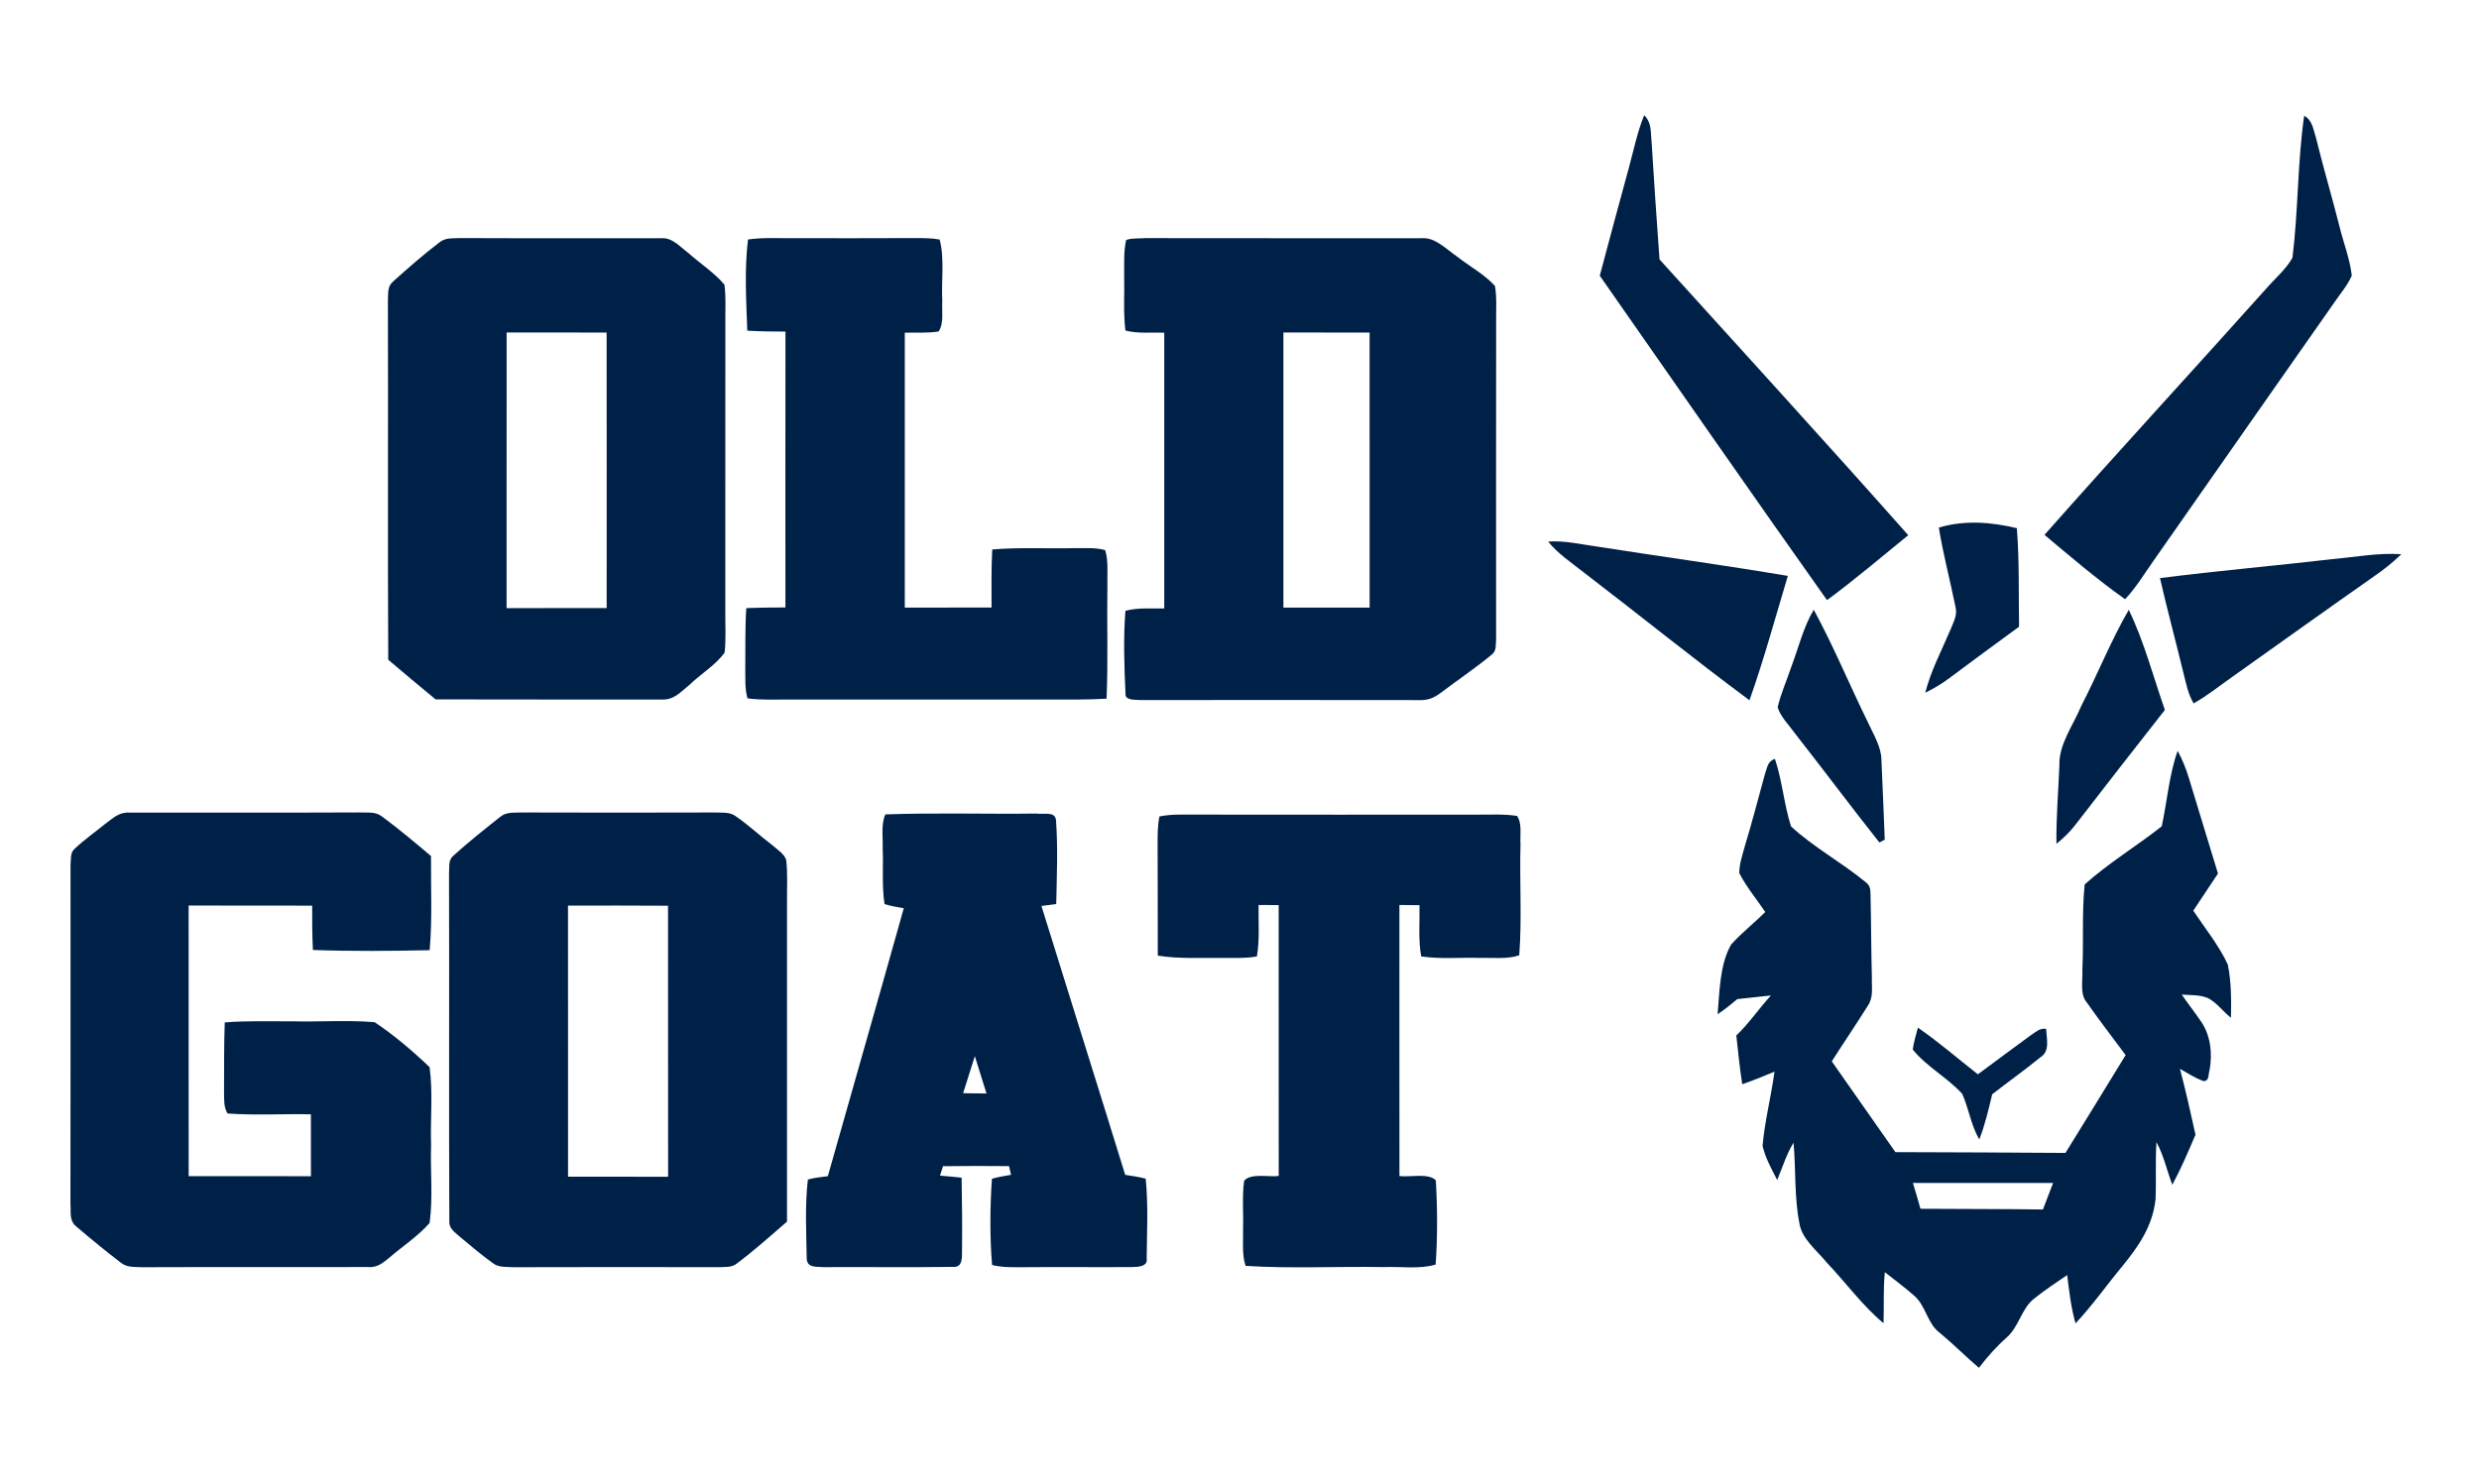
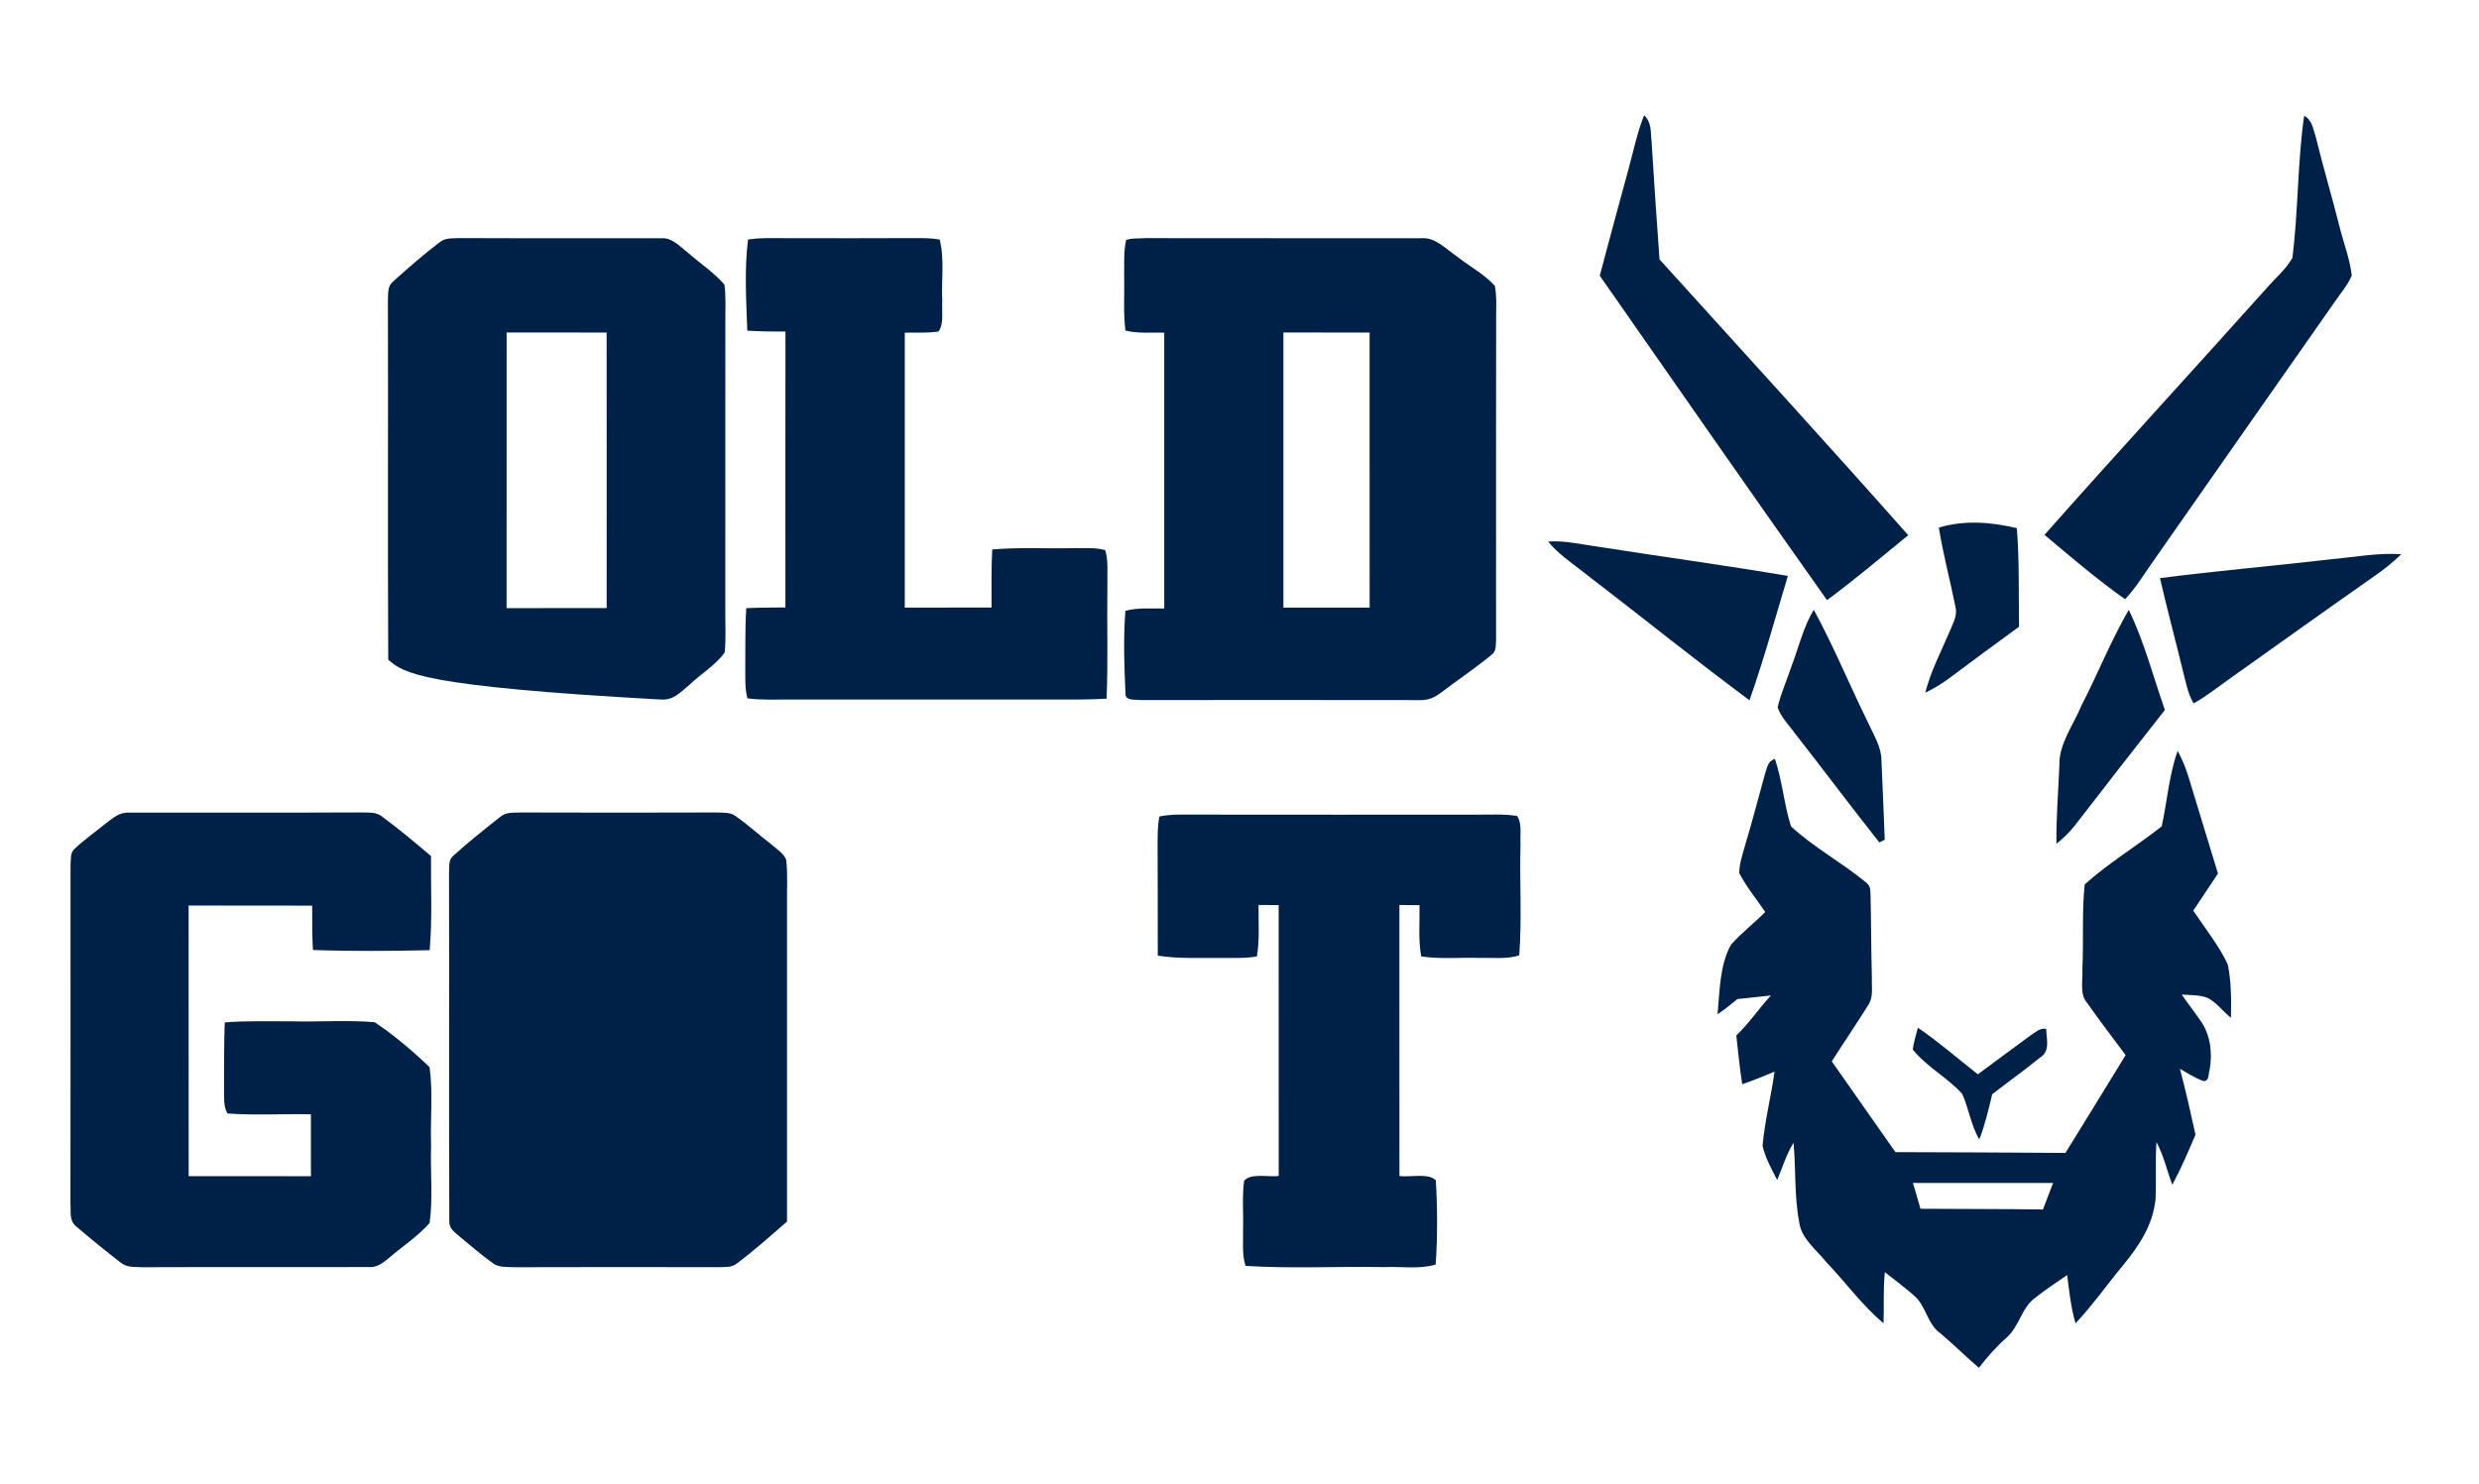
<svg xmlns="http://www.w3.org/2000/svg" version="1.1" viewBox="0 0 593 355" width="593.0pt" height="355.0pt">
  <path d="M 0.00 0.00 L 593.00 0.00 L 593.00 355.00 L 0.00 355.00 L 0.00 0.00 Z" fill="#ffffff" />
  <path d="M 393.30 27.57 C 395.18 29.44 394.80 31.57 395.08 34.00 C 395.65 43.36 396.30 52.71 396.97 62.06 C 416.84 84.03 436.84 105.90 456.47 128.06 C 450.04 133.28 443.71 138.68 437.04 143.60 C 418.78 117.84 400.76 91.86 382.68 65.97 C 384.98 57.27 387.33 48.59 389.70 39.92 C 390.80 35.82 391.70 31.51 393.30 27.57 Z" fill="#002147" />
  <path d="M 551.18 27.69 C 553.21 28.83 553.33 31.00 554.02 33.03 C 555.76 40.14 557.85 47.14 559.64 54.24 C 560.59 58.10 562.12 61.99 562.57 65.95 C 561.57 68.27 559.78 70.31 558.38 72.39 C 543.95 92.95 529.57 113.56 515.17 134.14 C 512.98 137.24 510.96 140.62 508.34 143.38 C 501.65 138.66 495.34 133.24 489.06 127.98 C 506.56 108.19 524.48 88.75 542.09 69.07 C 544.16 66.66 546.84 64.44 548.38 61.67 C 549.77 50.43 549.57 38.90 551.18 27.69 Z" fill="#002147" />
-   <path d="M 109.98 56.97 C 126.00 57.04 142.06 56.97 158.07 57.01 C 160.78 56.77 162.53 58.94 164.53 60.43 C 167.39 62.99 170.81 65.18 173.29 68.10 C 173.69 71.02 173.48 74.05 173.51 77.00 C 173.49 100.00 173.50 123.00 173.50 146.00 C 173.47 149.37 173.69 152.79 173.35 156.14 C 171.16 159.17 167.60 161.27 164.91 163.88 C 162.71 165.65 161.17 167.61 158.05 167.38 C 140.11 167.37 122.13 167.40 104.20 167.35 C 100.40 164.21 96.61 161.06 92.87 157.86 C 92.72 129.24 92.88 100.61 92.79 71.99 C 92.92 70.15 92.56 68.55 94.14 67.26 C 97.67 64.08 101.33 60.89 105.10 58.01 C 106.57 56.82 108.20 57.08 109.98 56.97 Z" fill="#002147" />
+   <path d="M 109.98 56.97 C 126.00 57.04 142.06 56.97 158.07 57.01 C 160.78 56.77 162.53 58.94 164.53 60.43 C 167.39 62.99 170.81 65.18 173.29 68.10 C 173.69 71.02 173.48 74.05 173.51 77.00 C 173.49 100.00 173.50 123.00 173.50 146.00 C 173.47 149.37 173.69 152.79 173.35 156.14 C 171.16 159.17 167.60 161.27 164.91 163.88 C 162.71 165.65 161.17 167.61 158.05 167.38 C 100.40 164.21 96.61 161.06 92.87 157.86 C 92.72 129.24 92.88 100.61 92.79 71.99 C 92.92 70.15 92.56 68.55 94.14 67.26 C 97.67 64.08 101.33 60.89 105.10 58.01 C 106.57 56.82 108.20 57.08 109.98 56.97 Z" fill="#002147" />
  <path d="M 178.93 57.31 C 182.22 56.82 185.68 57.01 189.00 56.99 C 199.00 57.00 209.00 57.02 219.00 56.97 C 220.90 56.98 222.91 56.96 224.78 57.32 C 225.98 61.98 225.14 67.21 225.40 72.00 C 225.25 74.27 225.85 77.37 224.53 79.31 C 221.88 79.74 219.11 79.55 216.43 79.60 C 216.44 101.53 216.45 123.46 216.43 145.39 C 223.35 145.36 230.27 145.38 237.19 145.37 C 237.19 140.73 237.11 136.11 237.35 131.47 C 243.86 130.93 250.46 131.30 257.00 131.16 C 259.40 131.21 262.06 130.95 264.38 131.64 C 265.18 134.26 264.83 137.28 264.90 140.00 C 264.76 149.05 265.09 158.13 264.70 167.18 C 262.47 167.29 260.23 167.38 258.00 167.38 C 235.00 167.37 212.00 167.37 189.00 167.38 C 185.63 167.36 182.15 167.56 178.81 167.10 C 178.16 164.88 178.31 162.30 178.28 160.00 C 178.34 155.13 178.20 150.36 178.52 145.52 C 181.64 145.37 184.75 145.37 187.88 145.35 C 187.88 123.34 187.85 101.34 187.89 79.34 C 184.84 79.33 181.80 79.31 178.76 79.12 C 178.50 71.95 178.05 64.42 178.93 57.31 Z" fill="#002147" />
  <path d="M 273.99 56.98 C 295.96 57.03 318.13 56.98 340.06 57.00 C 343.35 56.73 345.99 59.68 348.58 61.41 C 351.51 63.74 355.11 65.63 357.60 68.42 C 358.11 71.21 357.84 74.18 357.89 77.00 C 357.85 102.31 357.88 127.75 357.88 153.06 C 357.74 154.41 358.03 155.73 356.82 156.65 C 352.94 159.86 348.72 162.69 344.70 165.74 C 342.78 167.17 341.45 167.62 339.02 167.52 C 317.01 167.48 294.96 167.50 272.95 167.51 C 271.82 167.37 269.06 167.75 269.23 165.95 C 268.92 159.47 268.70 152.61 269.21 146.15 C 272.13 145.36 275.47 145.63 278.50 145.60 C 278.49 123.60 278.51 101.60 278.50 79.60 C 275.47 79.51 272.16 79.86 269.21 79.09 C 268.67 74.78 269.02 70.34 268.91 66.00 C 268.95 63.19 268.76 60.18 269.38 57.43 C 270.80 56.90 272.49 57.12 273.99 56.98 Z" fill="#002147" />
  <path d="M 121.19 79.55 C 129.16 79.57 137.13 79.55 145.11 79.57 C 145.15 101.54 145.12 123.52 145.12 145.50 C 137.14 145.51 129.16 145.49 121.18 145.51 C 121.20 123.53 121.19 101.54 121.19 79.55 Z" fill="#ffffff" />
  <path d="M 307.00 79.56 C 313.87 79.57 320.75 79.55 327.62 79.57 C 327.63 101.51 327.62 123.44 327.63 145.38 C 320.75 145.37 313.88 145.38 307.00 145.38 C 307.00 123.44 307.00 101.50 307.00 79.56 Z" fill="#ffffff" />
  <path d="M 482.45 126.38 C 483.07 134.19 482.85 142.12 482.98 149.96 C 477.37 154.04 471.79 158.17 466.22 162.32 C 464.44 163.66 462.54 164.77 460.54 165.76 C 461.86 160.52 464.46 155.65 466.61 150.57 C 467.33 148.71 468.29 147.19 467.75 145.12 C 466.48 138.83 464.80 132.57 463.79 126.23 C 469.96 124.41 476.27 124.90 482.45 126.38 Z" fill="#002147" />
  <path d="M 370.33 129.59 C 374.16 129.28 378.13 130.25 381.99 130.77 C 397.21 133.17 412.49 135.22 427.67 137.81 C 424.68 147.73 421.95 157.80 418.49 167.56 C 405.13 157.65 392.18 147.17 378.97 137.06 C 375.95 134.67 372.73 132.55 370.33 129.59 Z" fill="#002147" />
  <path d="M 574.42 132.61 C 572.39 134.57 570.24 136.29 567.92 137.89 C 556.56 145.85 545.28 153.92 533.98 161.96 C 530.93 164.10 527.98 166.49 524.73 168.31 C 523.32 165.91 522.93 163.41 522.23 160.75 C 520.43 153.27 518.40 145.84 516.69 138.33 C 530.36 136.58 544.09 135.39 557.78 133.80 C 563.25 133.30 568.97 132.23 574.42 132.61 Z" fill="#002147" />
  <path d="M 433.87 145.90 C 438.66 154.71 442.50 164.07 446.94 173.07 C 448.22 175.87 450.06 178.82 450.06 181.93 C 450.35 188.26 450.59 194.59 450.85 200.91 C 450.42 201.14 449.99 201.36 449.56 201.58 C 442.75 192.99 436.20 184.19 429.43 175.56 C 428.04 173.59 425.95 171.56 425.23 169.24 C 426.01 165.92 427.44 162.75 428.51 159.52 C 430.22 155.02 431.39 150.02 433.87 145.90 Z" fill="#002147" />
  <path d="M 509.22 145.92 C 512.90 153.50 515.07 161.91 517.86 169.87 C 510.67 179.03 503.50 188.21 496.39 197.44 C 495.09 199.12 493.58 200.57 491.92 201.90 C 491.83 195.61 492.38 189.31 492.63 183.02 C 492.48 178.08 495.99 173.44 497.88 168.87 C 501.79 161.29 504.95 153.30 509.22 145.92 Z" fill="#002147" />
  <path d="M 520.91 179.66 C 522.06 181.76 522.93 183.95 523.62 186.24 C 525.90 193.84 528.27 201.42 530.56 209.02 C 528.61 211.99 526.64 214.95 524.65 217.90 C 527.44 222.10 530.79 226.22 532.91 230.79 C 533.76 234.93 533.75 239.33 533.67 243.54 C 531.80 242.06 530.30 239.96 528.22 238.85 C 526.28 237.99 524.03 238.15 521.89 237.98 C 523.41 240.18 525.06 242.29 526.57 244.50 C 528.81 247.84 529.26 252.10 528.56 255.99 C 528.19 257.04 528.59 258.61 527.14 258.69 C 525.14 258.00 523.30 256.78 521.46 255.74 C 522.85 260.96 524.02 266.23 525.18 271.51 C 523.45 275.57 521.74 279.59 519.64 283.49 C 518.34 280.07 517.60 276.54 515.85 273.29 C 515.54 277.86 515.84 282.45 515.62 287.02 C 514.92 293.31 511.68 298.07 507.80 302.83 C 504.00 307.40 500.56 312.32 496.49 316.65 C 495.38 312.86 494.99 308.99 494.48 305.10 C 491.84 306.92 489.13 308.68 486.63 310.70 C 483.62 312.97 482.99 317.36 480.10 319.96 C 477.56 322.20 475.43 324.61 473.37 327.29 C 470.19 324.58 467.25 321.60 464.03 318.93 C 461.02 316.73 460.73 312.55 457.99 310.12 C 455.73 308.09 453.24 306.30 450.87 304.40 C 450.46 308.48 450.70 312.53 450.56 316.62 C 445.49 312.40 441.49 306.84 436.92 302.05 C 434.53 299.08 430.88 296.38 430.40 292.49 C 429.19 286.29 429.61 279.72 429.03 273.42 C 427.31 276.23 426.39 279.33 425.13 282.34 C 423.78 279.77 422.28 277.04 421.62 274.19 C 422.13 268.24 423.68 262.36 424.48 256.42 C 421.93 257.50 419.38 258.53 416.76 259.43 C 416.15 255.56 415.78 251.66 415.34 247.77 C 418.43 244.83 420.75 241.30 423.63 238.19 C 420.95 238.50 418.27 238.75 415.59 239.06 C 414.07 240.34 412.52 241.58 410.86 242.69 C 411.35 237.35 411.37 230.73 414.10 226.01 C 416.59 223.22 419.62 220.88 422.26 218.22 C 420.20 215.15 417.74 212.21 416.05 208.91 C 416.04 206.76 416.82 204.54 417.38 202.47 C 419.11 196.76 420.60 190.99 422.18 185.24 C 422.78 183.67 422.75 182.18 424.58 181.58 C 426.34 186.82 426.75 192.49 428.43 197.74 C 433.77 202.69 440.51 206.34 446.16 210.98 C 447.32 211.84 447.41 212.57 447.44 213.97 C 447.61 220.65 447.59 227.32 447.77 234.00 C 447.69 236.43 448.21 238.59 446.77 240.70 C 443.98 245.16 441.01 249.52 438.18 253.96 C 443.25 261.21 448.31 268.45 453.40 275.68 C 466.96 275.72 480.52 275.77 494.08 275.87 C 498.87 268.06 503.72 260.29 508.47 252.46 C 505.35 248.27 502.15 244.11 499.15 239.82 C 497.45 237.88 498.27 234.43 498.12 232.00 C 498.45 225.24 497.98 218.34 498.67 211.63 C 504.33 206.54 511.10 202.45 517.11 197.72 C 518.40 191.75 518.87 185.42 520.91 179.66 Z" fill="#002147" />
  <path d="M 30.97 194.44 C 49.31 194.40 67.69 194.49 86.02 194.40 C 88.00 194.52 89.83 194.11 91.46 195.43 C 95.46 198.39 99.29 201.62 103.10 204.83 C 103.04 212.32 103.43 219.89 102.78 227.36 C 93.51 227.56 84.12 227.64 74.85 227.31 C 74.67 223.78 74.67 220.24 74.67 216.70 C 64.82 216.67 54.97 216.72 45.12 216.67 C 45.13 238.26 45.12 259.85 45.13 281.43 C 54.88 281.44 64.63 281.43 74.38 281.44 C 74.37 276.50 74.38 271.57 74.37 266.63 C 67.74 266.48 61.03 266.92 54.42 266.43 C 53.41 264.68 53.66 262.94 53.59 261.00 C 53.64 255.55 53.55 250.09 53.76 244.64 C 59.11 244.20 64.60 244.41 70.00 244.38 C 76.51 244.54 83.14 244.04 89.62 244.59 C 94.17 247.61 98.82 251.56 102.76 255.35 C 103.60 261.44 102.91 267.84 103.12 274.00 C 102.91 280.15 103.60 286.54 102.77 292.62 C 100.00 295.82 96.21 298.24 93.02 301.03 C 91.47 302.27 90.19 303.35 88.06 303.18 C 70.07 303.22 52.00 303.15 33.99 303.22 C 32.14 303.11 30.45 303.35 28.91 302.14 C 25.34 299.41 21.79 296.49 18.37 293.58 C 16.46 292.10 17.02 290.15 16.85 288.01 C 16.91 261.01 16.86 233.96 16.87 206.96 C 17.03 205.50 16.70 204.04 17.94 203.01 C 20.19 200.90 22.75 199.10 25.15 197.15 C 27.02 195.77 28.47 194.29 30.97 194.44 Z" fill="#002147" />
  <path d="M 124.97 194.41 C 140.32 194.46 155.68 194.46 171.03 194.41 C 172.53 194.49 174.48 194.26 175.77 195.16 C 178.92 197.28 181.72 199.94 184.76 202.24 C 185.85 203.24 187.65 204.31 188.07 205.79 C 188.46 209.16 188.22 212.61 188.26 216.00 C 188.25 241.43 188.25 266.87 188.26 292.30 C 184.33 295.72 180.42 299.21 176.26 302.33 C 174.95 303.36 173.57 303.10 172.01 303.21 C 155.67 303.18 139.33 303.17 122.99 303.22 C 121.27 303.11 119.27 303.35 117.86 302.22 C 115.13 300.28 112.61 298.06 110.02 295.95 C 108.73 294.75 107.35 294.04 107.48 292.04 C 107.36 264.43 107.50 236.60 107.41 208.96 C 107.56 207.35 107.14 205.81 108.52 204.68 C 112.07 201.47 115.86 198.47 119.60 195.50 C 121.19 194.16 123.03 194.52 124.97 194.41 Z" fill="#002147" />
-   <path d="M 211.78 194.87 C 223.82 194.43 235.95 194.83 248.01 194.67 C 249.56 194.97 252.35 194.03 252.60 196.19 C 253.09 202.83 252.79 209.64 252.66 216.31 C 251.48 216.47 250.30 216.62 249.12 216.78 C 255.77 238.23 262.54 259.65 269.16 281.12 C 270.81 281.37 272.45 281.60 274.06 282.03 C 274.70 288.32 274.35 294.81 274.30 301.13 C 274.59 303.03 272.39 303.12 271.06 303.18 C 262.71 303.26 254.35 303.13 246.00 303.21 C 243.18 303.21 240.07 303.37 237.32 302.70 C 236.75 296.15 236.82 288.61 237.28 282.05 C 238.78 281.60 240.29 281.39 241.85 281.11 C 241.69 280.42 241.53 279.73 241.37 279.03 C 236.11 278.98 230.84 278.97 225.58 279.05 C 225.34 279.80 225.10 280.55 224.86 281.30 C 226.58 281.45 228.31 281.60 230.03 281.79 C 230.15 287.88 230.19 293.98 230.12 300.07 C 230.10 301.54 229.97 303.23 228.08 303.14 C 217.71 303.28 207.32 303.15 196.95 303.20 C 195.26 303.05 193.01 303.43 192.97 301.07 C 192.88 294.85 192.52 288.42 193.25 282.24 C 194.80 281.80 196.42 281.64 198.03 281.43 C 204.08 260.06 210.20 238.71 216.19 217.33 C 214.66 217.02 213.07 216.82 211.59 216.33 C 210.91 211.97 211.34 207.41 211.15 203.00 C 211.24 200.41 210.71 197.26 211.78 194.87 Z" fill="#002147" />
  <path d="M 277.35 195.36 C 280.47 194.72 283.83 194.95 287.00 194.92 C 309.00 194.95 331.00 194.94 353.00 194.93 C 356.27 194.96 359.65 194.73 362.88 195.23 C 364.16 196.98 363.56 199.94 363.72 202.00 C 363.47 210.83 364.08 219.79 363.42 228.58 C 360.52 229.58 357.04 229.11 354.00 229.21 C 349.35 229.06 344.57 229.54 339.97 228.85 C 339.23 224.87 339.64 220.64 339.56 216.59 C 337.95 216.58 336.35 216.56 334.75 216.54 C 334.76 238.16 334.73 259.78 334.76 281.40 C 337.18 281.74 341.67 280.60 343.46 282.42 C 343.85 288.84 343.89 296.17 343.42 302.58 C 339.55 303.75 335.03 303.01 331.00 303.19 C 320.02 302.99 308.90 303.59 297.96 302.90 C 297.02 300.16 297.44 296.87 297.35 294.00 C 297.47 290.21 297.09 286.30 297.61 282.54 C 299.18 280.62 303.59 281.71 305.88 281.38 C 305.86 259.78 305.88 238.18 305.87 216.57 C 304.27 216.56 302.66 216.55 301.06 216.54 C 301.00 220.60 301.36 224.84 300.66 228.85 C 297.85 229.37 294.85 229.18 292.00 229.21 C 286.90 229.14 282.01 229.47 276.95 228.66 C 276.92 219.77 276.97 210.89 276.91 202.00 C 276.92 199.82 276.89 197.49 277.35 195.36 Z" fill="#002147" />
-   <path d="M 135.87 216.69 C 143.85 216.70 151.83 216.65 159.80 216.72 C 159.83 238.34 159.79 259.96 159.82 281.58 C 151.84 281.54 143.86 281.57 135.88 281.56 C 135.87 259.94 135.88 238.31 135.87 216.69 Z" fill="#ffffff" />
  <path d="M 489.46 246.18 C 489.54 248.54 490.47 251.51 488.07 253.00 C 484.33 256.06 480.36 258.86 476.55 261.84 C 475.67 265.50 474.85 269.14 473.46 272.64 C 471.46 269.21 470.96 265.27 469.37 261.72 C 465.83 257.84 460.82 255.21 457.54 251.12 C 457.81 249.34 458.31 247.64 458.78 245.90 C 463.76 249.32 468.36 253.33 473.12 257.06 C 477.35 253.94 481.56 250.80 485.80 247.70 C 487.02 246.93 487.91 245.95 489.46 246.18 Z" fill="#002147" />
  <path d="M 233.19 252.71 C 234.13 255.68 235.05 258.67 235.98 261.65 C 234.11 261.63 232.25 261.61 230.39 261.58 C 231.31 258.62 232.24 255.66 233.19 252.71 Z" fill="#ffffff" />
  <path d="M 457.59 283.05 C 468.77 283.08 479.94 283.06 491.12 283.06 C 490.31 285.17 489.50 287.29 488.69 289.40 C 478.92 289.27 469.16 289.30 459.39 289.23 C 458.81 287.16 458.22 285.10 457.59 283.05 Z" fill="#ffffff" />
</svg>